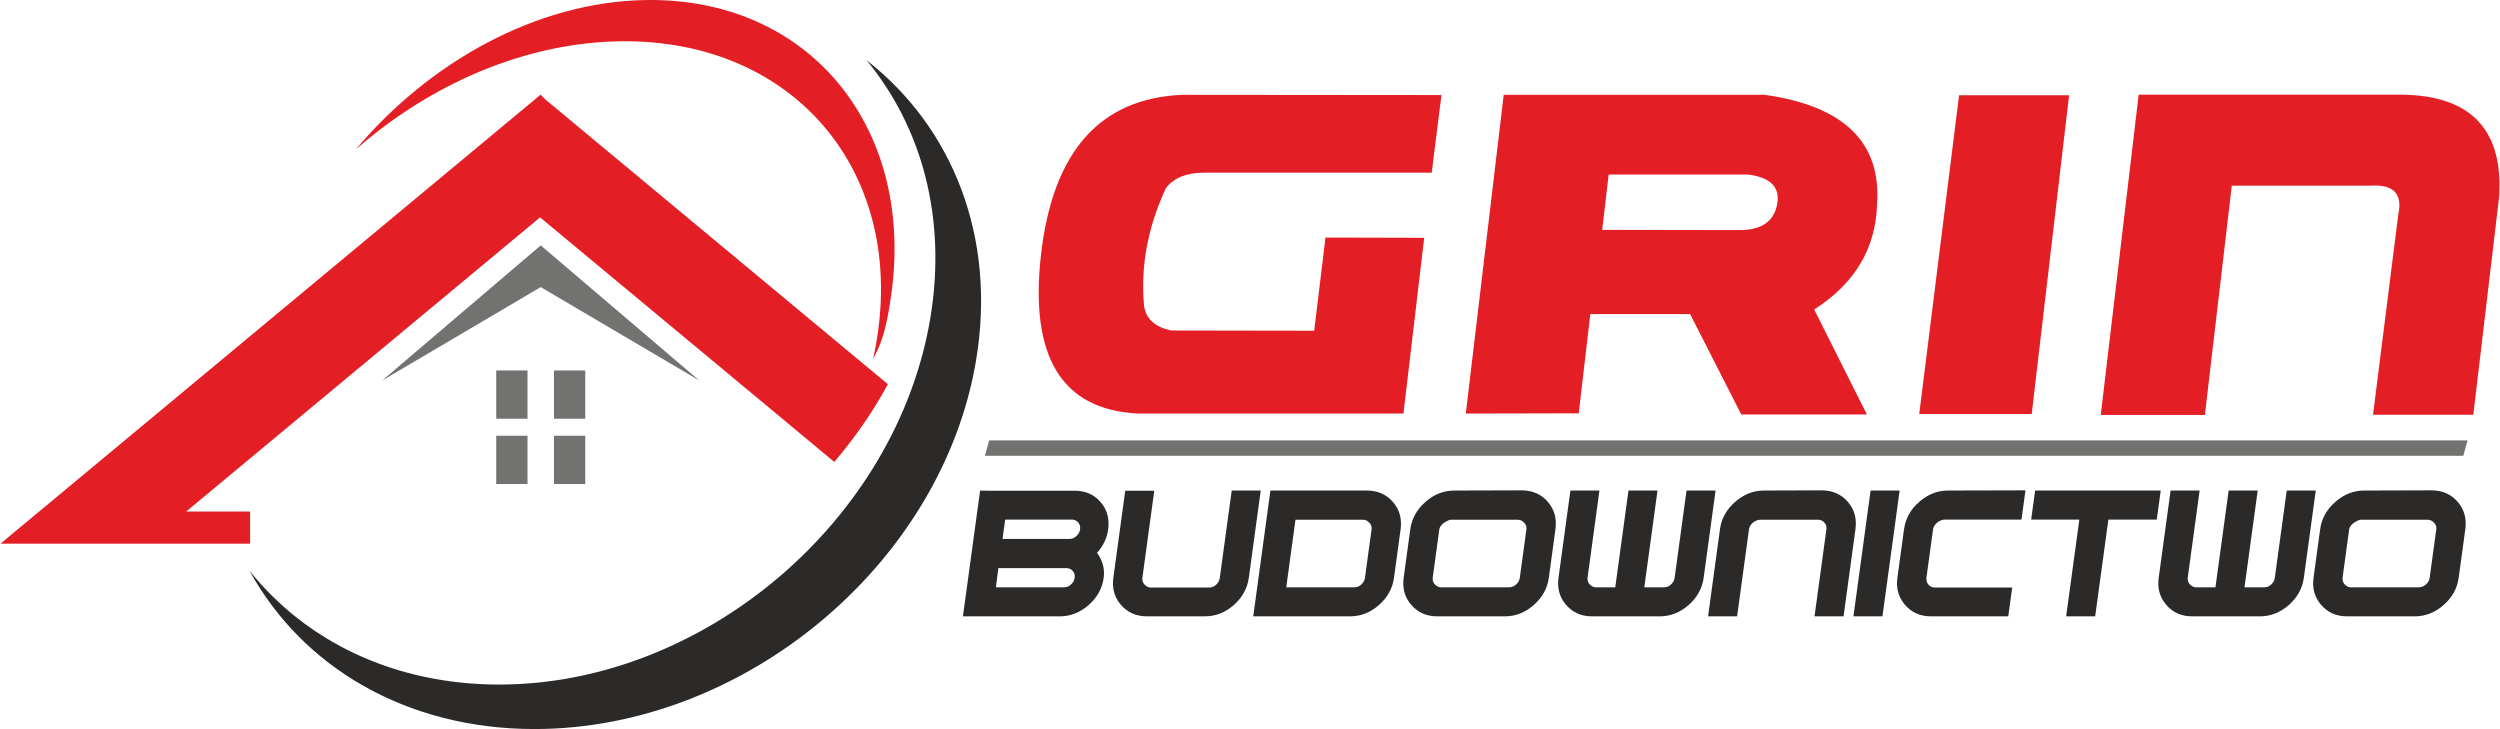
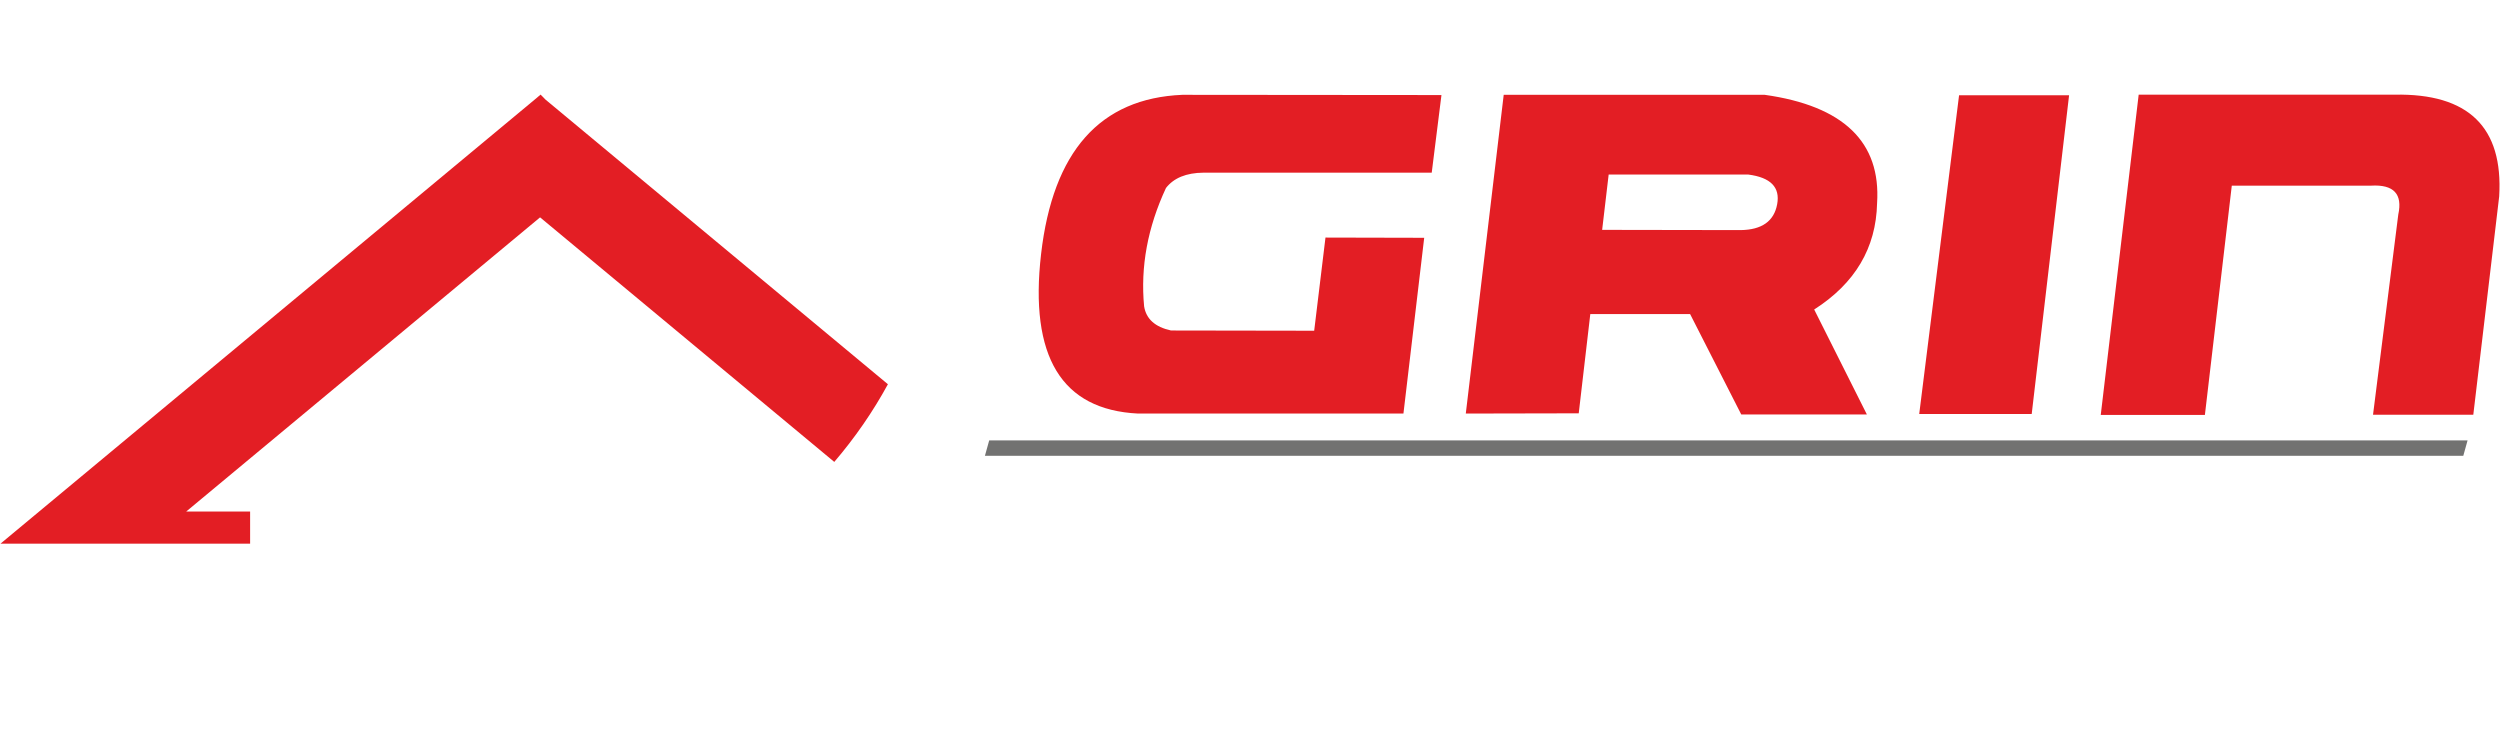
<svg xmlns="http://www.w3.org/2000/svg" xml:space="preserve" width="3316px" height="967px" version="1.1" style="shape-rendering:geometricPrecision; text-rendering:geometricPrecision; image-rendering:optimizeQuality; fill-rule:evenodd; clip-rule:evenodd" viewBox="0 0 3148.95 918.64">
  <defs>
    <style type="text/css">
   
    .fil0 {fill:#2B2A29}
    .fil1 {fill:#E31E24}
    .fil2 {fill:#727271}
    .fil4 {fill:#2B2A29;fill-rule:nonzero}
    .fil3 {fill:#E31E24;fill-rule:nonzero}
   
  </style>
  </defs>
  <g id="Warstwa_x0020_1">
    <g id="_1070425696">
-       <path class="fil0" d="M1091.26 75.86c107.92,84.08 164.3,222.37 137.97,378.72 -43.16,256.3 -292.18,464.06 -556.22,464.06 -162.73,0 -293.15,-78.94 -359.2,-199.5 70.49,88.37 181.45,143.44 314.49,143.44 257.99,0 501.31,-207.07 543.48,-462.51 20.84,-126.29 -11.41,-240.74 -80.52,-324.21z" />
-       <path class="fil1" d="M811.41 0.08c207.82,-4.27 342.29,161.31 310.52,374.74 -3.95,26.62 -8.6,53.52 -22.33,77.17 50.02,-225.55 -93.93,-404.6 -321.52,-399.92 -119.11,2.45 -237.51,54.75 -330.5,136.37 93.36,-111 228.12,-185.57 363.83,-188.36z" />
+       <path class="fil1" d="M811.41 0.08z" />
      <path class="fil1" d="M1118.22 484.17l-373.11 -310.16 -58.26 -48.43 -6.31 -6.38 -4.96 4.25 -419.41 348.65 -256.17 212.95 76.3 0 109.01 0 129.25 0 0 -40.49 -80.54 0 445.91 -370.68 370.71 308.16c25.86,-30.24 48.61,-63.06 67.58,-97.87z" />
-       <path class="fil2" d="M680.76 361.77l0 0 -199.91 117.75 199.91 -170.32 199.9 170.32 -199.9 -117.75zm16.66 105.01l39.42 0 0 60.83 -39.42 0 0 -60.83zm0 82.24l39.42 0 0 60.83 -39.42 0 0 -60.83zm-72.75 0l39.42 0 0 60.83 -39.42 0 0 -60.83zm0 -82.24l39.42 0 0 60.83 -39.42 0 0 -60.83z" />
      <path class="fil3" d="M1767.81 521.11l-334.51 0c-96.28,-4.8 -137,-71.77 -122.07,-201.11 14.92,-129.25 74.29,-196.12 177.96,-200.52l326.53 0.29 -12.26 97.81 -287.77 0c-21.53,0.2 -37.26,6.66 -47.1,19.29 -23.14,49.64 -32.28,99.38 -27.54,149.12 2.54,15.86 13.77,26.05 33.9,30.45l180.4 0.3 14.23 -117.4 124.39 0.29 -26.16 221.48zm78.57 0l142.32 -0.3 14.57 -125.03 125.78 0 64.45 126.5 158.29 0 -66.41 -132.28c51.49,-32.9 77.99,-77.54 79.26,-133.94 4.98,-77.06 -42.24,-122.58 -141.63,-136.58l-328.85 0 -47.78 401.63zm180.03 -301.18l175.88 0c28.24,3.63 40.39,16.06 36.45,37.4 -3.93,21.35 -19.21,32.22 -45.94,32.61l-174.6 -0.29 8.21 -69.72zm391.32 301.76l141.74 0 47.1 -401.63 -138.62 0 -50.22 401.63zm228.74 1.17l47.79 -403.58 322.37 0c93.15,-1.77 137.11,40.93 131.9,128.16l-32.62 275.13 -126.35 0 31.81 -252.21c5.67,-25.95 -5.78,-38.09 -34.24,-36.43l-175.54 0 -33.9 288.93 -131.22 0z" />
-       <path class="fil4" d="M1212.75 776.63l21.64 -158.52c-0.02,0.16 6.28,0.24 18.88,0.24 12.59,0 26.46,0 41.58,0 13,0 25.24,0 36.7,0 11.46,0 18.82,0 22.07,0 13.5,0 24.35,4.76 32.56,14.26 8.21,9.52 11.4,21.02 9.56,34.51 -0.76,5.53 -2.32,10.77 -4.71,15.73 -2.39,4.97 -5.49,9.56 -9.32,13.78 3.16,4.24 5.55,9.03 7.18,14.4 1.62,5.36 2.03,11.05 1.21,17.06 -1.82,13.34 -8.14,24.76 -18.95,34.27 -10.81,9.51 -22.96,14.27 -36.46,14.27 -3.25,0 -10.73,0 -22.44,0 -11.7,0 -24.3,0 -37.79,0 -15.45,0 -29.59,0 -42.44,0 -12.84,0 -19.27,0 -19.27,0zm140.79 -48.78c0.45,-3.25 -0.35,-6.05 -2.38,-8.41 -2.03,-2.36 -4.76,-3.54 -8.17,-3.54l-85.61 0 -3.05 24.15 85.36 0c3.39,0.16 6.43,-0.98 9.12,-3.42 2.69,-2.44 4.25,-5.28 4.7,-8.54l0.03 -0.24zm-3.66 -73.16l-83.9 0 -3.33 24.39 83.9 0c3.23,0.16 6.23,-0.98 9,-3.46 2.77,-2.44 4.39,-5.32 4.84,-8.62 0.47,-3.45 -0.35,-6.38 -2.47,-8.73 -2.11,-2.4 -4.79,-3.58 -8.04,-3.58zm238.14 -36.58l-14.98 109.74c-1.84,13.49 -8.17,25 -18.98,34.51 -10.81,9.51 -22.96,14.27 -36.46,14.27l-73.16 0c-13.33,0 -24.15,-4.76 -32.44,-14.27 -8.3,-9.51 -11.53,-20.93 -9.71,-34.27l14.98 -109.74 36.59 0 -14.96 109.5c-0.44,3.25 0.32,6.02 2.29,8.29 1.96,2.28 4.29,3.66 6.99,4.15 0.16,0 0.36,0 0.61,0 0.24,0 0.45,0 0.61,0l73.16 0c3.4,0.16 6.44,-0.98 9.13,-3.41 2.69,-2.44 4.25,-5.29 4.7,-8.58l15.04 -110.19 36.59 0zm-9.45 158.52l21.64 -158.52 121.94 0c13.48,0.16 24.32,5 32.54,14.5 8.21,9.52 11.39,21.02 9.55,34.51 -0.15,1.14 -0.64,4.72 -1.47,10.73 -0.82,6.02 -1.7,12.53 -2.66,19.52 -1.04,7.64 -2,14.67 -2.88,21.09 -0.87,6.43 -1.31,9.63 -1.31,9.63 -1.82,13.34 -8.14,24.76 -18.95,34.27 -10.81,9.51 -22.96,14.27 -36.46,14.27l-121.94 0zm41.58 -36.58l85.36 0c3.39,0.16 6.43,-0.98 9.12,-3.42 2.69,-2.44 4.26,-5.28 4.7,-8.54l8.36 -61.21c0.38,-2.77 -0.34,-5.25 -2.15,-7.44 -1.82,-2.19 -3.9,-3.61 -6.25,-4.26 -0.33,0 -0.69,-0.04 -1.08,-0.13 -0.4,-0.08 -0.76,-0.12 -1.08,-0.12l-85.36 0 -11.62 85.12zm190.11 36.58c-13.33,0 -24.15,-4.76 -32.43,-14.31 -8.3,-9.51 -11.54,-20.93 -9.71,-34.31 0,0 0.44,-3.2 1.32,-9.63 0.87,-6.42 1.84,-13.49 2.88,-21.14 0.95,-6.98 1.85,-13.53 2.67,-19.55 0.82,-6.01 1.31,-9.59 1.46,-10.73 1.86,-13.54 8.22,-25.03 19.12,-34.55 10.89,-9.55 23,-14.3 36.33,-14.3l85.39 -0.25c13.47,0.17 24.32,5 32.52,14.55 8.22,9.52 11.41,21.01 9.55,34.55 -0.15,1.14 -0.64,4.72 -1.46,10.73 -0.82,6.02 -1.71,12.57 -2.67,19.55 -1.04,7.65 -2.01,14.72 -2.88,21.14 -0.88,6.43 -1.32,9.63 -1.32,9.63 -1.83,13.38 -8.14,24.8 -18.95,34.31 -10.82,9.55 -22.97,14.31 -36.46,14.31l-85.36 0zm90.35 -36.58c3.41,0 6.46,-1.18 9.14,-3.54 2.68,-2.36 4.24,-5.16 4.69,-8.42l8.36 -61.21c0.38,-2.77 -0.35,-5.25 -2.16,-7.44 -1.81,-2.19 -3.89,-3.61 -6.24,-4.26 -0.33,0 -0.69,-0.04 -1.08,-0.13 -0.41,-0.08 -0.77,-0.12 -1.09,-0.12l-85.35 0c-0.68,0.16 -1.53,0.45 -2.56,0.86 -1.03,0.4 -2.08,0.93 -3.14,1.58 -1.92,0.94 -3.69,2.32 -5.32,4.1 -1.62,1.8 -2.58,3.75 -2.87,5.82l-8.24 60.4c-0.44,3.21 0.32,5.97 2.29,8.25 1.97,2.24 4.3,3.62 6.99,4.11 0.17,0 0.37,0 0.61,0 0.25,0 0.45,0 0.61,0l85.36 0zm187.36 -121.94l-16.64 121.94 24.38 0c3.39,0.16 6.44,-0.98 9.13,-3.42 2.69,-2.44 4.26,-5.28 4.7,-8.54l15.01 -109.98 36.58 0 -14.98 109.74c-1.84,13.49 -8.16,25 -18.97,34.51 -10.82,9.51 -22.97,14.27 -36.46,14.27l-85.36 0c-13.33,0 -24.15,-4.76 -32.43,-14.27 -8.3,-9.51 -11.54,-20.93 -9.72,-34.27l15.01 -109.98 36.58 0 -14.94 109.53c-0.45,3.22 0.32,5.98 2.29,8.26 1.96,2.28 4.29,3.66 6.98,4.15 0.17,0 0.37,0 0.61,0 0.25,0 0.45,0 0.62,0l24.38 0 16.65 -121.94 36.58 0zm63.72 158.52l15 -109.91c1.83,-13.37 8.18,-24.79 19.08,-34.31 10.89,-9.55 23,-14.3 36.33,-14.3l73.2 -0.25c13.47,0.17 24.32,5 32.53,14.55 8.21,9.52 11.4,21.01 9.55,34.55l-14.97 109.67 -36.59 0 14.98 -109.75c0.42,-3.08 -0.34,-5.77 -2.31,-8.05 -1.96,-2.28 -4.31,-3.57 -7.03,-3.9 -0.16,0 -0.36,0 -0.61,0 -0.24,0 -0.45,0 -0.61,0l-73.16 0c-3.27,0.16 -6.29,1.42 -9.05,3.78 -2.76,2.36 -4.38,5.25 -4.84,8.62l-14.92 109.3 -36.58 0zm219.73 0l-36.58 0 21.64 -158.52 36.58 0 -21.64 158.52zm158.53 0l-97.55 0c-13.33,0 -24.15,-4.76 -32.43,-14.31 -8.3,-9.51 -11.54,-20.93 -9.71,-34.31 0,0 0.44,-3.2 1.31,-9.63 0.88,-6.42 1.84,-13.49 2.89,-21.14 0.95,-6.98 1.85,-13.53 2.67,-19.55 0.82,-6.01 1.3,-9.59 1.46,-10.73 1.85,-13.54 8.22,-25.03 19.11,-34.55 10.9,-9.55 23.01,-14.3 36.34,-14.3l97.58 -0.25 -5.02 36.83 -97.55 0c-0.51,0.16 -1.02,0.28 -1.52,0.36 -0.5,0.09 -1,0.21 -1.51,0.37 -2.37,0.65 -4.68,2.07 -6.92,4.27 -2.25,2.19 -3.57,4.67 -3.95,7.43l-8.29 60.73c-0.46,3.41 0.36,6.34 2.46,8.78 2.11,2.44 4.78,3.66 8.04,3.66l97.55 0 -4.96 36.34zm89.56 -121.94l-60.72 0 4.99 -36.58 158.28 0 -4.99 36.58 -60.98 0 -16.64 121.94 -36.58 0 16.64 -121.94zm224.74 -36.58l-16.65 121.94 24.38 0c3.4,0.16 6.44,-0.98 9.13,-3.42 2.69,-2.44 4.26,-5.28 4.71,-8.54l15.01 -109.98 36.58 0 -14.98 109.74c-1.84,13.49 -8.17,25 -18.98,34.51 -10.81,9.51 -22.96,14.27 -36.46,14.27l-85.35 0c-13.33,0 -24.15,-4.76 -32.44,-14.27 -8.3,-9.51 -11.53,-20.93 -9.71,-34.27l15.01 -109.98 36.58 0 -14.95 109.53c-0.44,3.22 0.32,5.98 2.29,8.26 1.96,2.28 4.29,3.66 6.99,4.15 0.16,0 0.37,0 0.61,0 0.24,0 0.45,0 0.61,0l24.38 0 16.65 -121.94 36.59 0zm112.49 158.52c-13.33,0 -24.15,-4.76 -32.43,-14.31 -8.3,-9.51 -11.54,-20.93 -9.71,-34.31 0,0 0.44,-3.2 1.32,-9.63 0.87,-6.42 1.84,-13.49 2.88,-21.14 0.95,-6.98 1.85,-13.53 2.67,-19.55 0.82,-6.01 1.31,-9.59 1.46,-10.73 1.86,-13.54 8.22,-25.03 19.11,-34.55 10.9,-9.55 23.01,-14.3 36.34,-14.3l85.39 -0.25c13.47,0.17 24.32,5 32.52,14.55 8.22,9.52 11.41,21.01 9.55,34.55 -0.15,1.14 -0.64,4.72 -1.46,10.73 -0.82,6.02 -1.72,12.57 -2.67,19.55 -1.04,7.65 -2.01,14.72 -2.88,21.14 -0.88,6.43 -1.32,9.63 -1.32,9.63 -1.83,13.38 -8.14,24.8 -18.95,34.31 -10.82,9.55 -22.97,14.31 -36.47,14.31l-85.35 0zm90.35 -36.58c3.41,0 6.46,-1.18 9.14,-3.54 2.68,-2.36 4.24,-5.16 4.69,-8.42l8.35 -61.21c0.38,-2.77 -0.34,-5.25 -2.15,-7.44 -1.81,-2.19 -3.9,-3.61 -6.25,-4.26 -0.32,0 -0.68,-0.04 -1.08,-0.13 -0.4,-0.08 -0.76,-0.12 -1.08,-0.12l-85.36 0c-0.67,0.16 -1.52,0.45 -2.55,0.86 -1.03,0.4 -2.09,0.93 -3.14,1.58 -1.93,0.94 -3.69,2.32 -5.32,4.1 -1.63,1.8 -2.58,3.75 -2.87,5.82l-8.24 60.4c-0.45,3.21 0.32,5.97 2.29,8.25 1.96,2.24 4.29,3.62 6.99,4.11 0.16,0 0.37,0 0.61,0 0.25,0 0.45,0 0.61,0l85.36 0z" />
      <polygon class="fil2" points="1245.86,554.89 3108.71,554.89 3103.3,574.36 1240.45,574.36 " />
    </g>
  </g>
</svg>